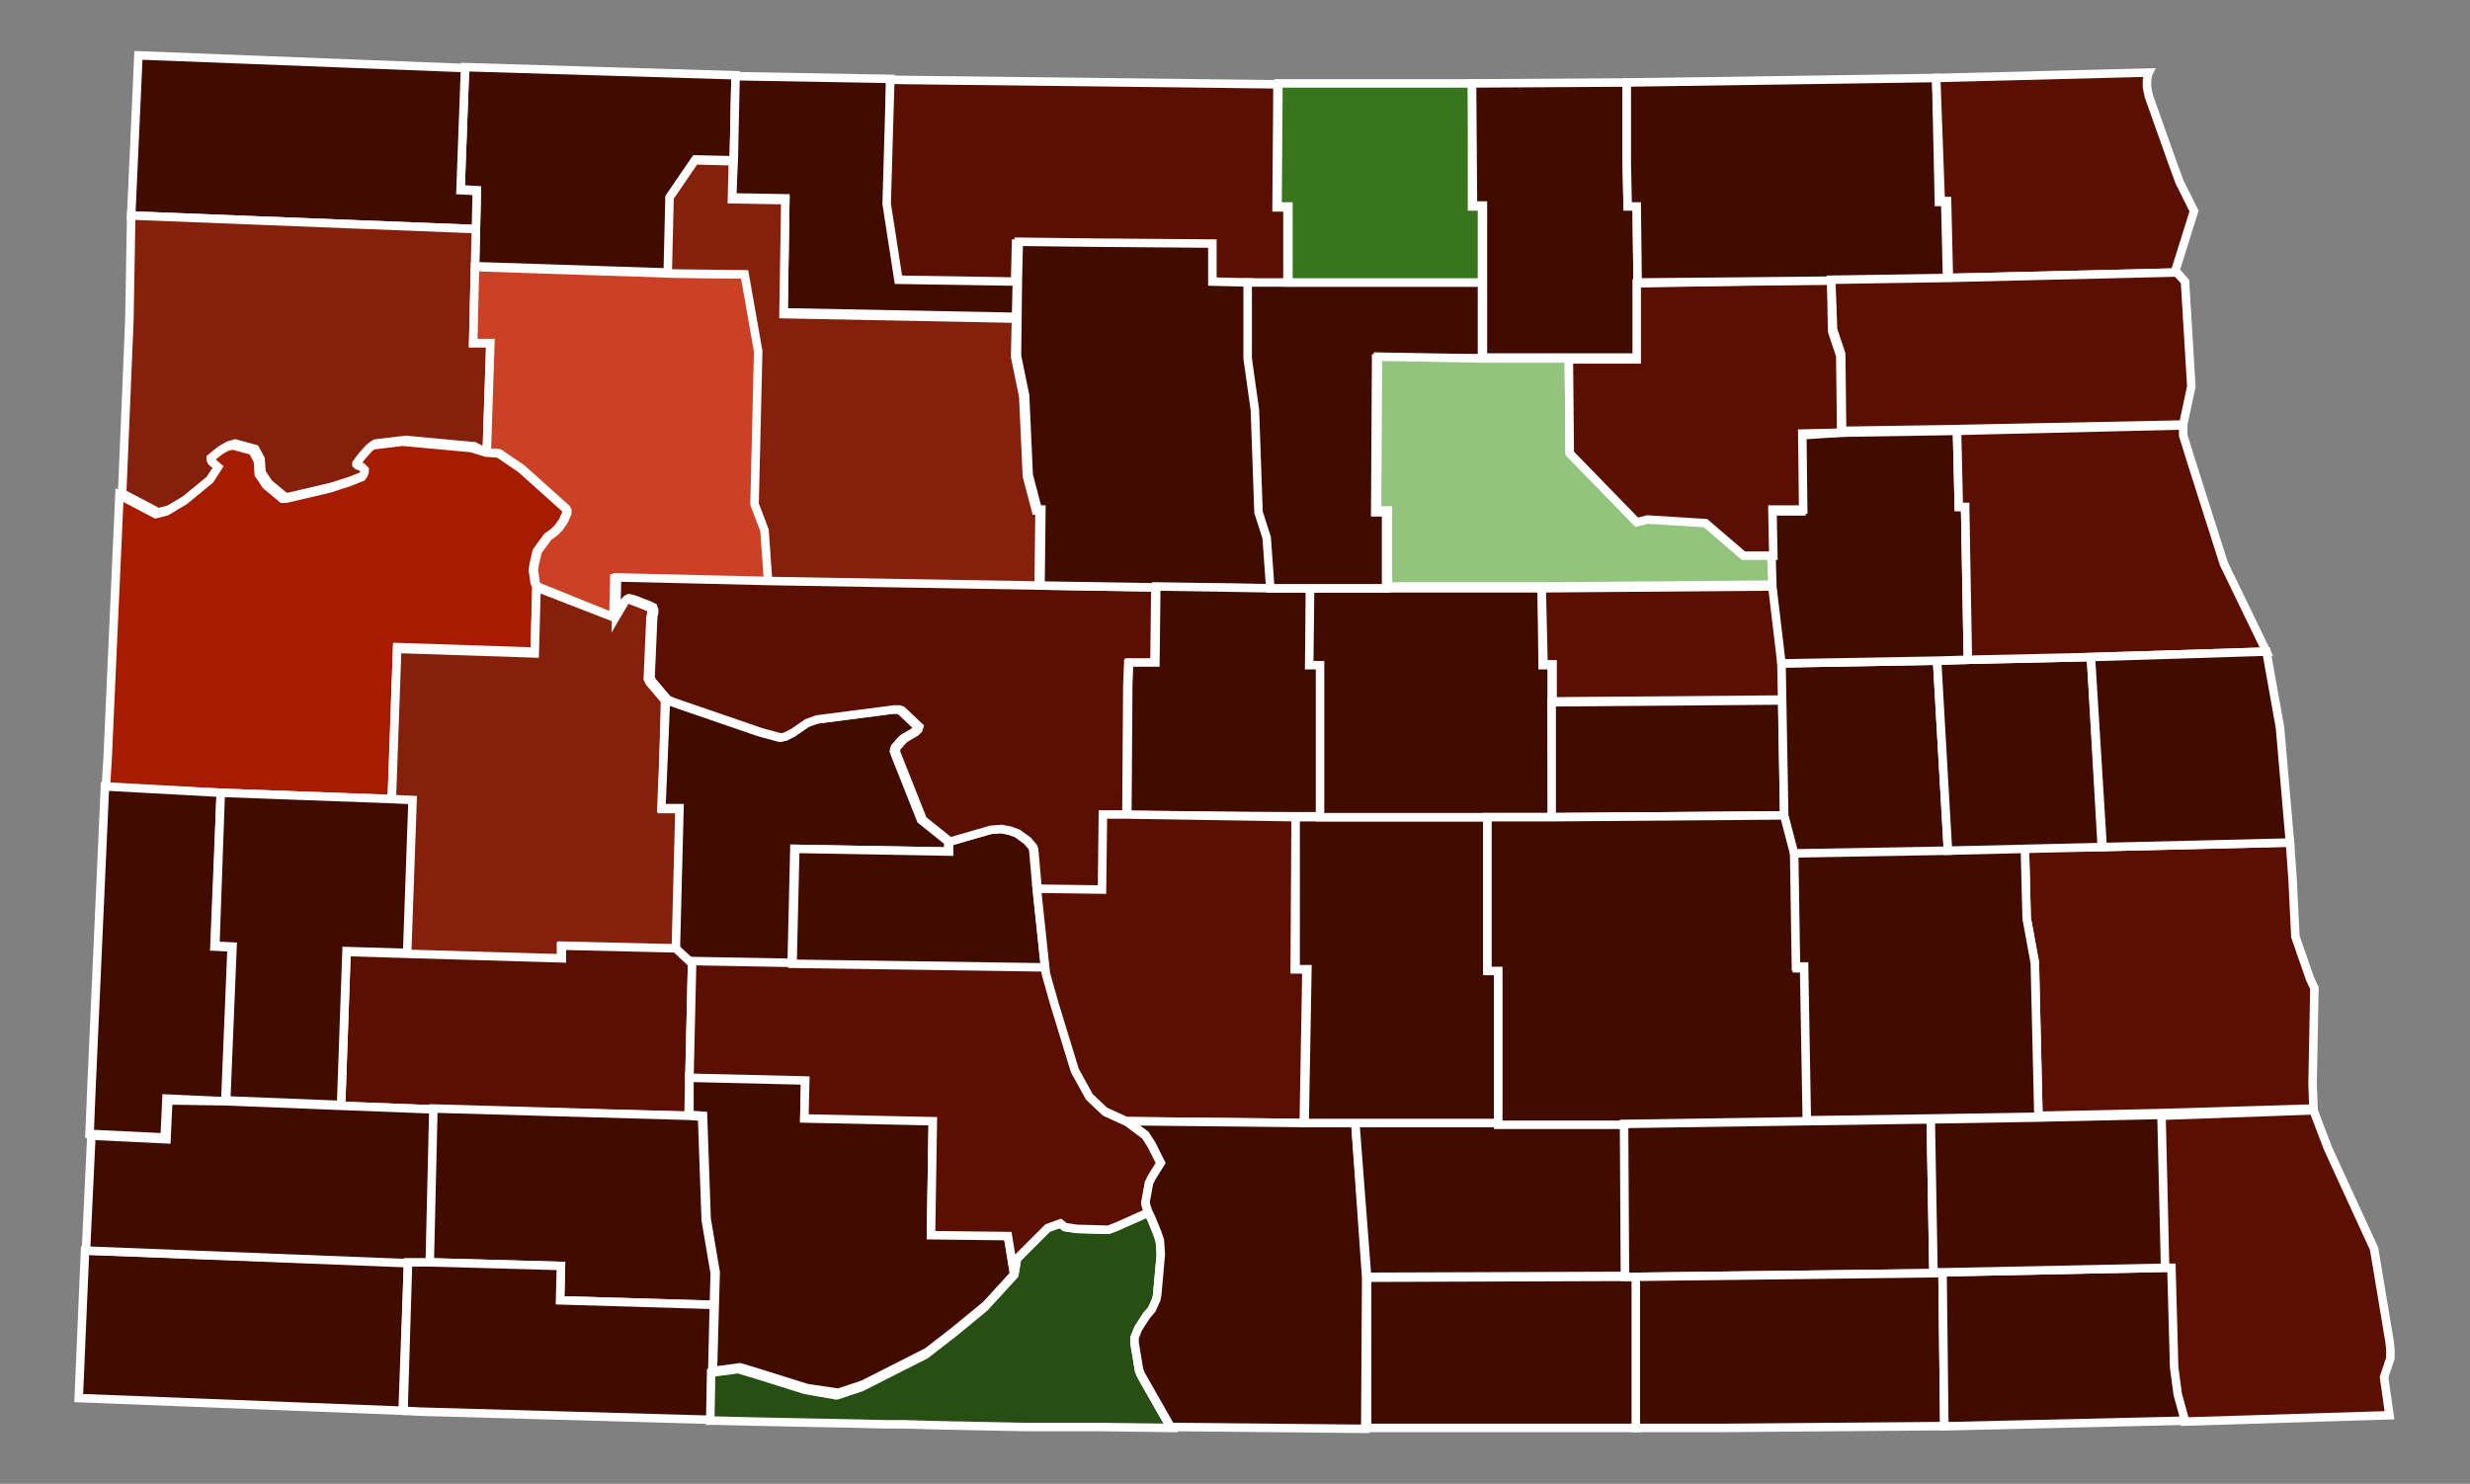
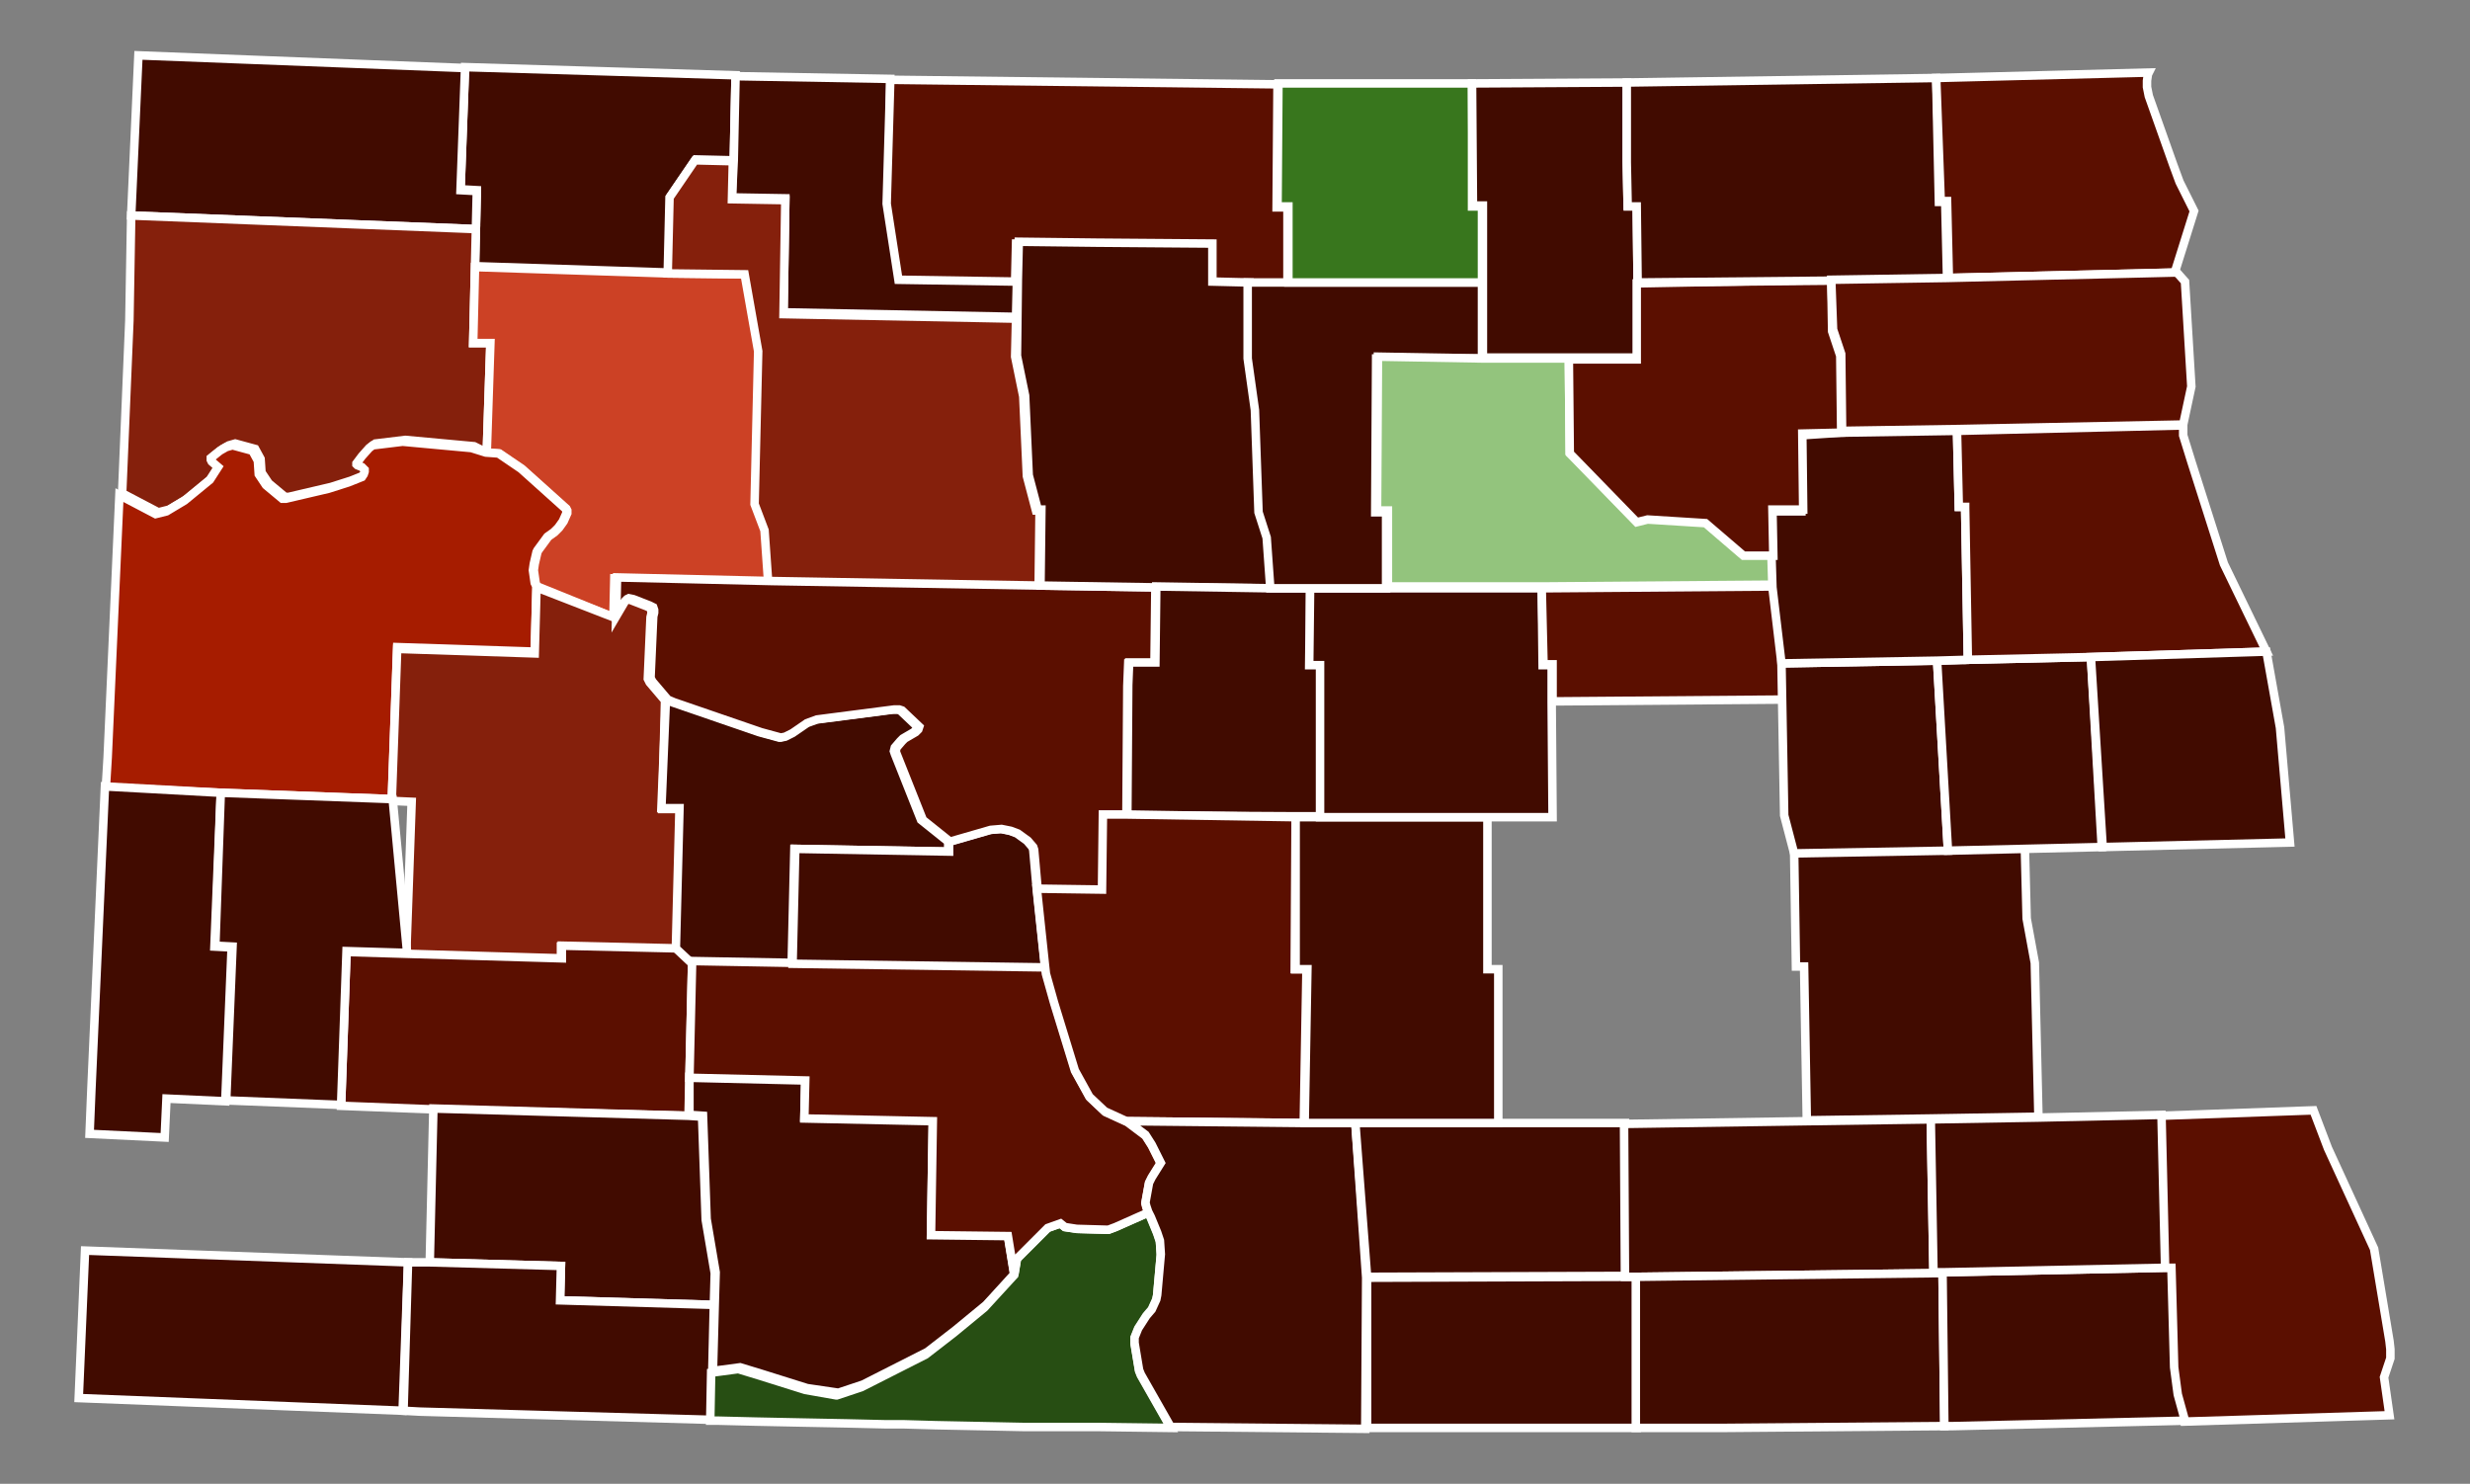
<svg xmlns="http://www.w3.org/2000/svg" xmlns:ns1="http://sodipodi.sourceforge.net/DTD/sodipodi-0.dtd" xmlns:ns2="http://www.inkscape.org/namespaces/inkscape" version="1.2" viewBox="0 0 273 164" width="273" height="164" id="svg15864" ns1:docname="north_dakota_counties_by_race.svg" ns2:version="1.2.1 (9c6d41e4, 2022-07-14)">
  <rect x="0" y="0" width="273" height="164" fill="#808080" stroke="none" />
  <defs id="defs15868" />
  <ns1:namedview id="namedview15866" pagecolor="#ffffff" bordercolor="#000000" borderopacity="0.25" ns2:showpageshadow="2" ns2:pageopacity="0.0" ns2:pagecheckerboard="0" ns2:deskcolor="#d1d1d1" showgrid="false" ns2:zoom="1.4390244" ns2:cx="92.076271" ns2:cy="82.347458" ns2:window-width="1440" ns2:window-height="799" ns2:window-x="0" ns2:window-y="23" ns2:window-maximized="0" ns2:current-layer="layer1" />
  <title id="title15806">North_Dakota_Presidential_Election_Results_2016-svg</title>
  <style id="style15808">#ND_Sioux {  }
#ND_Rolette {   }
#ND_Benson {   }
#ND_Mountrail {   }
#ND_McKenzie {   }
#ND_Ward, #ND_Dunn, #ND_Williams {   }
#ND_Eddy, #ND_Bottineau, #ND_Pembina, #ND_Richland, #ND_Morton, #ND_McLean, #ND_Burleigh, #ND_Stark, #ND_Walsh, #ND_Cass, #ND_Ramsey, #ND_Grand_Forks {   }
#ND_Slope, #ND_Emmons, #ND_Steele, #ND_Billings, #ND_Griggs, #ND_La_Moure, #ND_Wells, #ND_Kidder, #ND_Logan, #ND_Nelson, #ND_Grant, #ND_Foster, #ND_Sheridan, #ND_Cavalier, #ND_Ransom, #ND_Renville, #ND_McHenry, #ND_McIntosh, #ND_Oliver, #ND_Hettinger, #ND_Burke, #ND_Sargent, #ND_Bowman, #ND_Divide, #ND_Adams, #ND_Golden_Valley, #ND_Barnes, #ND_Towner, #ND_Dickey, #ND_Traill, #ND_Mercer, #ND_Pierce, #ND_Stutsman {   }
tspan { white-space:pre }
.shp0 { fill: #f2b3be;stroke: #ffffff;stroke-width: 0.939 }
.shp1 { fill: #cc2f4a;stroke: #ffffff;stroke-width: 0.939 }
.shp2 { fill: #aa0000;stroke: #ffffff;stroke-width: 0.939 }
.shp3 { fill: #d40000;stroke: #ffffff;stroke-width: 0.939 }
.shp4 { fill: #4389e3;stroke: #ffffff;stroke-width: 0.939 }
.shp5 { fill: #86b6f2;stroke: #ffffff;stroke-width: 0.939 }
.shp6 { fill: #e27f90;stroke: #ffffff;stroke-width: 0.939 }
</style>
  <g id="layer1" style="fill:#ff00ff">
-     <path id="ND_Cass" class="shp0" d="M232.4 93.62L253.1 93.12L253.4 97.32L253.7 103.52L255.3 108.12L255.8 109.22L255.6 119.82L255.7 122.52L255.7 122.52L238.9 123.02L225.3 123.32L224.9 106.32L224 101.42L223.8 93.62L232.4 93.62Z" style="fill:#5b0f00;fill-opacity:1" />
    <path id="ND_Richland" class="shp1" d="M255.7 122.72L257.3 126.92L262.4 138.02L264.1 148.22L264.2 149.12L264.2 150.12L264.1 150.42L263.5 152.22L264.1 156.42L241.4 157.12L240.6 154.22L240.2 151.22L239.9 140.22L239.2 140.22L238.8 123.32L255.7 122.72Z" style="fill:#5b0f00;fill-opacity:1" />
    <path id="ND_Burke" class="shp2" d="M81.1 17.72L76.9 17.62L74.1 21.72L73.9 30.12L52.5 29.42L52.6 25.22L52.7 21.02L50.9 20.92L51.4 7.42L81.3 8.32L81.1 17.72Z" style="fill:#410b00;fill-opacity:1" />
    <path id="ND_Divide" class="shp3" d="M15.3 6.12L51.4 7.52L50.9 21.02L52.7 21.12L52.6 25.32L14.5 23.82L15.3 6.12Z" style="fill:#410b00;fill-opacity:1" />
    <path id="ND_Williams" class="shp3" d="M14.5 23.82L52.6 25.32L52.5 29.52L52.3 37.92L54.2 37.92L53.8 50.02L52.4 49.32L44.8 48.62L41.5 49.02L41.1 49.32L40.3 50.22L39.7 51.02L39.7 51.12L39.8 51.22L40.3 51.42L40.6 51.72L40.6 51.92L40.5 52.22L40.3 52.52L38.8 53.12L36.6 53.82L31.9 54.92L31.5 54.92L29.7 53.42L28.9 52.22L28.8 50.72L28.2 49.62L26 49.02L25.3 49.22L24.6 49.62L23.6 50.42L23.6 50.62L23.7 50.82L24.4 51.42L23.5 52.82L20.7 55.12L18.7 56.32L17.5 56.62L13.5 54.52L14.3 35.42L14.5 23.82Z" style="fill:#85200c;fill-opacity:1" />
    <path id="ND_Mountrail" class="shp1" d="M73.8 30.22L82.4 30.32L83.9 38.82L83.5 55.72L84.6 58.62L85 64.32L67.9 63.92L67.8 68.22L59.4 64.82L59.3 64.72L59.2 64.42L59 63.02L59.1 62.32L59.4 61.02L59.5 60.82L60.6 59.32L61.3 58.82L61.8 58.32L62.3 57.62L62.7 56.72L62.7 56.42L62.6 56.22L57.7 51.82L55.2 50.12L53.8 50.02L54.2 37.92L52.3 37.92L52.5 29.52L73.8 30.22Z" style="fill:#cc4125;fill-opacity:1" />
    <path id="ND_McKenzie" class="shp3" d="M53.7 50.02L55.1 50.12L57.6 51.82L62.5 56.22L62.6 56.42L62.6 56.72L62.2 57.62L61.7 58.32L61.2 58.82L60.5 59.32L59.4 60.82L59.3 61.02L59 62.32L58.9 63.02L59.1 64.42L59.2 64.62L59.3 64.72L59.1 72.02L43.9 71.52L43.3 88.32L24.3 87.62L11.7 87.02L11.9 83.72L13.2 54.72L17.2 56.82L18.4 56.52L20.4 55.32L23.2 53.02L24.1 51.62L23.4 51.02L23.3 50.82L23.3 50.62L24.3 49.82L25 49.42L25.7 49.22L27.9 49.82L28.5 50.92L28.6 52.42L29.4 53.62L31.2 55.12L31.6 55.12L36.3 54.02L38.5 53.32L40 52.72L40.2 52.42L40.3 52.12L40.3 51.92L40 51.62L39.5 51.42L39.4 51.32L39.4 51.22L40 50.42L40.8 49.52L41.2 49.22L44.5 48.82L52.1 49.52L53.7 50.02Z" style="fill:#a61c00;fill-opacity:1" />
    <path id="ND_Dunn" class="shp3" d="M67.8 68.22L68.8 66.52L69 66.32L69.2 66.22L69.7 66.32L71.5 67.02L71.9 67.22L72 67.52L72 67.82L71.9 68.22L71.6 75.02L71.7 75.22L71.8 75.42L73.5 77.42L73.2 89.42L75.2 89.42L74.8 104.92L62 104.62L62 106.02L44.9 105.52L45.5 88.62L43.3 88.52L43.9 71.72L59.1 72.22L59.3 64.92L67.8 68.22Z" style="fill:#85200c;fill-opacity:1" />
    <path id="ND_Stark" class="shp3" d="M74.9 104.82L76.5 106.32L76.2 119.12L76.1 123.32L48 122.62L37.7 122.22L38.3 105.22L45 105.42L62.1 105.92L62.1 104.52L74.9 104.82Z" style="fill:#5b0f00;fill-opacity:1" />
    <path id="ND_Golden_Valley" class="shp2" d="M24.4 87.62L23.7 104.62L25.6 104.72L24.9 121.72L18.4 121.42L18.2 125.72L9.9 125.32L10.1 120.42L11.6 86.92L24.4 87.62Z" style="fill:#410b00;fill-opacity:1" />
-     <path id="ND_Billings" class="shp2" d="M24.4 87.62L43.4 88.32L45.6 88.42L45 105.32L38.3 105.12L37.7 122.12L25 121.62L25.7 104.62L23.8 104.52L24.4 87.62Z" style="fill:#410b00;fill-opacity:1" />
+     <path id="ND_Billings" class="shp2" d="M24.4 87.62L43.4 88.32L45 105.32L38.3 105.12L37.7 122.12L25 121.62L25.7 104.62L23.8 104.52L24.4 87.62Z" style="fill:#410b00;fill-opacity:1" />
    <path id="ND_Bowman" class="shp2" d="M45.1 139.52L44.5 155.92L8.7 154.52L9.4 138.22L45.1 139.52Z" style="fill:#410b00;fill-opacity:1" />
-     <path id="ND_Slope" class="shp2" d="M25 121.72L37.7 122.22L48 122.62L47.6 139.62L45.2 139.62L9.5 138.22L10.1 125.52L18.4 125.92L18.6 121.62L25 121.72Z" style="fill:#410b00;fill-opacity:1" />
    <path id="ND_Hettinger" class="shp2" d="M76.1 123.32L77.6 123.42L78 134.82L79 140.72L78.9 144.22L61.9 143.72L62 139.92L47.5 139.52L47.9 122.52L76.1 123.32Z" style="fill:#410b00;fill-opacity:1" />
    <path id="ND_Adams" class="shp3" d="M45.1 139.52L47.5 139.52L62 139.92L61.9 143.72L78.9 144.22L78.6 156.92L78.5 156.92L46.4 156.02L44.6 155.92L45.1 139.52Z" style="fill:#410b00;fill-opacity:1" />
    <path id="ND_Mercer" class="shp2" d="M73.6 77.32L74.3 77.62L83.9 80.92L86.1 81.52L86.6 81.42L87.4 81.02L89 79.92L90.1 79.52L98.6 78.42L99.2 78.42L99.5 78.52L101.4 80.32L101.3 80.62L101 80.92L99.8 81.62L99.5 81.92L98.9 82.62L98.8 83.02L98.9 83.32L101.8 90.62L104.8 93.02L104.8 94.12L87.8 93.82L87.5 106.52L76.3 106.32L74.7 104.82L75.1 89.32L73.1 89.32L73.6 77.32Z" style="fill:#410b00;fill-opacity:1" />
    <path id="ND_Grant" class="shp2" d="M76.2 119.02L89 119.32L88.9 123.52L103.1 123.82L102.9 136.42L111.4 136.52L112.1 140.82L109 144.22L105.6 147.02L102.5 149.42L95.4 153.02L92.7 153.92L92.6 153.92L89.2 153.42L84.1 151.82L81.8 151.12L78.8 151.52L79 144.12L79.1 140.62L78.1 134.72L77.7 123.32L76.2 123.22L76.2 119.02Z" style="fill:#410b00;fill-opacity:1" />
    <path id="ND_Sioux" class="shp4" d="M112.1 140.92L112.4 139.12L115.8 135.72L117.2 135.22L117.7 135.62L119 135.82L122.5 135.92L123.3 135.62L126.9 134.02L127.2 134.62L127.9 136.32L128.2 137.22L128.3 138.72L127.9 143.22L127.8 143.72L127.3 144.82L126.7 145.52L125.8 146.92L125.4 147.92L125.4 148.52L125.9 151.52L126.1 152.02L129.4 157.82L121.6 157.72L120.8 157.72L120.5 157.72L116.4 157.72L113.3 157.72L103.4 157.52L99.9 157.42L97.9 157.42L93.6 157.32L88.4 157.22L83.5 157.12L79.4 157.02L78.8 157.02L78.7 157.02L78.5 157.02L78.6 151.72L81.6 151.32L83.9 152.02L89 153.62L92.4 154.22L92.5 154.22L95.2 153.32L102.3 149.72L105.4 147.32L108.8 144.52L112.1 140.92Z" style="fill:#274e13;fill-opacity:1" />
    <path id="ND_Morton" class="shp3" d="M76.5 106.22L87.7 106.42L115.6 106.82L115.7 107.72L116.6 110.92L118.9 118.42L120.5 121.32L122.2 122.92L124.6 124.02L126.6 125.52L127.3 126.62L128.3 128.62L127.3 130.22L127 130.82L126.6 133.02L126.7 133.42L126.9 134.02L123.3 135.62L122.5 135.92L119 135.82L117.7 135.62L117.2 135.22L115.8 135.72L112.4 139.12L112.1 140.92L111.4 136.62L102.9 136.52L103.1 123.92L88.9 123.62L89 119.42L76.2 119.12L76.5 106.22Z" style="fill:#5b0f00;fill-opacity:1" />
    <path id="ND_Oliver" class="shp2" d="M114.6 98.42L115.5 106.92L87.6 106.52L87.9 93.82L104.9 94.12L104.9 93.02L109.4 91.72L110.6 91.62L111.6 91.82L112.4 92.12L113.5 92.92L114.1 93.62L114.2 93.92L114.6 98.42Z" style="fill:#410b00;fill-opacity:1" />
    <path id="ND_Renville" class="shp3" d="M81.1 17.72L81.3 8.42L98.4 8.72L98.2 22.22L99.5 30.62L112.4 30.82L112.3 35.02L86.6 34.52L86.8 21.92L80.9 21.82L81.1 17.72Z" style="fill:#410b00;fill-opacity:1" />
    <path id="ND_Ward" class="shp1" d="M73.8 30.22L74 21.82L76.8 17.72L81 17.82L80.9 22.02L86.8 22.12L86.6 34.72L112.3 35.22L112.2 39.42L113.1 43.82L113.5 52.62L114.5 56.42L114.9 56.42L114.8 64.82L84.9 64.32L84.5 58.62L83.4 55.72L83.8 38.82L82.3 30.32L73.8 30.22Z" style="fill:#85200c;fill-opacity:1" />
    <path id="ND_McLean" class="shp3" d="M114.9 64.72L127.7 64.92L127.6 73.32L124.7 73.32L124.6 75.82L124.5 90.22L122 90.22L121.9 98.52L114.7 98.42L114.3 93.92L114.2 93.62L113.6 92.92L112.5 92.12L111.7 91.82L110.7 91.62L109.5 91.72L105 93.02L102 90.62L99.1 83.32L99 83.02L99.1 82.62L99.7 81.92L100 81.62L101.2 80.92L101.5 80.62L101.6 80.32L99.7 78.52L99.4 78.42L98.8 78.42L90.3 79.52L89.2 79.92L87.6 81.02L86.8 81.42L86.3 81.52L84.1 80.92L74.5 77.62L73.8 77.32L72.1 75.32L72 75.12L71.9 74.92L72.2 68.12L72.3 67.72L72.3 67.42L72.2 67.12L71.8 66.92L70 66.22L69.5 66.12L69.3 66.22L69.1 66.42L68.1 68.12L68.2 63.82L85.3 64.22L114.9 64.72Z" style="fill:#5b0f00;fill-opacity:1" />
    <path id="ND_Bottineau" class="shp3" d="M98.4 8.82L141.2 9.32L141.1 22.92L142.3 22.92L142.3 31.32L138 31.32L133.7 31.32L133.7 27.12L120.9 27.02L112.3 26.92L112.2 31.12L99.3 30.92L98 22.52L98.4 8.82Z" style="fill:#5b0f00;fill-opacity:1" />
    <path id="ND_McHenry" class="shp3" d="M138.1 31.22L138.1 39.62L138.9 45.32L139.3 56.62L140.2 59.42L140.6 65.02L127.8 64.92L115 64.72L115.1 56.32L114.7 56.32L113.7 52.52L113.3 43.72L112.4 39.32L112.5 30.92L112.6 26.72L121.2 26.82L134 26.92L134 31.12L138.1 31.22Z" style="fill:#410b00;fill-opacity:1" />
    <path id="ND_Sheridan" class="shp2" d="M140.5 65.02L144.8 65.02L144.8 73.42L146 73.42L146 90.22L143.3 90.22L124.6 90.12L124.7 75.72L124.8 73.22L127.7 73.22L127.8 64.82L140.5 65.02Z" style="fill:#410b00;fill-opacity:1" />
    <path id="ND_Burleigh" class="shp1" d="M143.2 90.32L143.1 107.12L144.4 107.12L144.1 124.12L124.5 123.92L122.1 122.82L120.4 121.22L118.8 118.32L116.5 110.82L115.6 107.62L115.5 106.72L114.6 98.22L121.8 98.32L121.9 90.02L124.4 90.02L143.2 90.32Z" style="fill:#5b0f00;fill-opacity:1" />
    <path id="ND_Emmons" class="shp2" d="M144.2 124.12L149.8 124.12L151 141.22L150.9 157.92L129.8 157.72L129.4 157.72L126.1 151.92L125.9 151.42L125.4 148.42L125.4 147.82L125.8 146.82L126.7 145.42L127.3 144.72L127.8 143.62L127.9 143.12L128.3 138.62L128.2 137.12L127.9 136.22L127.2 134.52L126.9 133.92L126.7 133.32L126.6 132.92L127 130.72L127.3 130.12L128.3 128.52L127.3 126.52L126.6 125.42L124.6 123.92L144.2 124.12Z" style="fill:#410b00;fill-opacity:1" />
    <path id="ND_McIntosh" class="shp3" d="M151.1 141.22L179.7 141.12L180.9 141.12L180.9 157.82L156.6 157.82L151.1 157.82L151.1 141.22Z" style="fill:#410b00;fill-opacity:1" />
    <path id="ND_Logan" class="shp2" d="M149.8 124.12L165.6 124.12L179.6 124.12L179.7 141.02L151.1 141.12L149.8 124.12Z" style="fill:#410b00;fill-opacity:1" />
    <path id="ND_Kidder" class="shp2" d="M143.2 90.32L145.9 90.32L164.4 90.32L164.4 107.12L165.6 107.12L165.6 124.12L149.8 124.12L144.2 124.12L144.5 107.12L143.2 107.12L143.2 90.32Z" style="fill:#410b00;fill-opacity:1" />
    <path id="ND_Wells" class="shp3" d="M144.8 65.02L153.3 65.02L170.4 65.02L170.5 73.52L171.5 73.52L171.5 77.62L171.6 90.32L164.4 90.32L145.9 90.32L145.9 73.52L144.7 73.52L144.8 65.02Z" style="fill:#410b00;fill-opacity:1" />
    <path id="ND_Pierce" class="shp1" d="M142.4 31.22L163.8 31.22L163.8 39.62L152.1 39.62L152 56.62L153.2 56.62L153.2 65.02L144.7 65.02L140.4 65.02L140 59.42L139.1 56.62L138.7 45.32L137.9 39.62L137.9 31.22L142.4 31.22Z" style="fill:#410b00;fill-opacity:1" />
    <path id="ND_Rolette" class="shp5" d="M142.4 31.22L142.4 22.82L141.2 22.82L141.3 9.22L162.7 9.22L162.7 22.82L163.8 22.82L163.8 31.22L142.4 31.22Z" style="fill:#38761d;fill-opacity:1" />
    <path id="ND_Towner" class="shp1" d="M162.7 9.22L179.8 9.12L179.8 17.82L179.9 22.72L180.9 22.72L181 31.12L181 39.52L173.5 39.52L163.9 39.52L163.9 31.12L163.9 22.72L162.8 22.72L162.7 9.22Z" style="fill:#410b00;fill-opacity:1" />
    <path id="ND_Benson" class="shp0" d="M163.8 39.62L173.4 39.62L173.5 50.02L173.8 50.32L180.9 57.62L182.1 57.32L188.5 57.72L192.7 61.32L196 61.32L196.1 64.62L170.5 64.82L153.4 64.82L153.4 56.42L152.2 56.42L152.3 39.42L163.8 39.62Z" style="fill:#93c47d;fill-opacity:1" />
    <path id="ND_Eddy" class="shp1" d="M170.4 65.02L196 64.82L197 73.22L197.1 77.32L171.6 77.52L171.6 73.42L170.6 73.42L170.4 65.02Z" style="fill:#5b0f00;fill-opacity:1" />
-     <path id="ND_Foster" class="shp3" d="M171.5 77.62L197 77.42L197.2 90.12L171.5 90.32L171.5 77.62Z" style="fill:#410b00;fill-opacity:1" />
-     <path id="ND_Stutsman" class="shp1" d="M164.4 90.32L171.6 90.32L197.3 90.12L198.4 94.32L198.6 107.02L199.5 107.02L199.8 124.02L179.6 124.32L165.6 124.32L165.6 107.32L164.4 107.32L164.4 90.32Z" style="fill:#410b00;fill-opacity:1" />
    <path id="ND_Lamoure" class="shp1" d="M199.7 123.92L213.4 123.72L213.7 140.72L180.8 141.12L179.6 141.12L179.5 124.22L199.7 123.92Z" style="fill:#410b00;fill-opacity:1" />
    <path id="ND_Dickey" class="shp1" d="M180.8 141.12L213.7 140.72L214.7 140.72L214.9 157.62L190.4 157.82L180.8 157.82L180.8 141.12Z" style="fill:#410b00;fill-opacity:1" />
    <path id="ND_Sargent" class="shp6" d="M214.7 140.62L239.3 140.12L240 140.12L240.3 151.12L240.7 154.12L241.5 157.02L215.9 157.62L214.9 157.62L214.7 140.62Z" style="fill:#410b00;fill-opacity:1" />
    <path id="ND_Ransom" class="shp6" d="M213.4 123.72L225.3 123.52L238.9 123.22L239.3 140.12L214.7 140.62L213.7 140.62L213.4 123.72Z" style="fill:#410b00;fill-opacity:1" />
    <path id="ND_Barnes" class="shp6" d="M215.3 93.92L223.8 93.72L224 101.52L224.9 106.42L225.3 123.42L213.4 123.62L199.7 123.82L199.4 106.82L198.5 106.82L198.3 94.12L215.3 93.92Z" style="fill:#410b00;fill-opacity:1" />
    <path id="ND_Griggs" class="shp1" d="M214.1 73.02L215.3 94.02L198.3 94.32L197.2 90.12L196.9 73.32L214.1 73.02Z" style="fill:#410b00;fill-opacity:1" />
    <path id="ND_Steele" class="shp6" d="M214.1 73.02L217.5 72.92L231.1 72.62L232.3 93.62L223.8 93.82L215.3 94.02L214.1 73.02Z" style="fill:#410b00;fill-opacity:1" />
    <path id="ND_Nelson" class="shp6" d="M203.5 47.82L216.3 47.62L216.5 56.02L217.2 56.02L217.2 56.12L217.5 72.92L214.1 73.02L196.9 73.32L195.9 64.92L195.8 61.62L195.7 56.52L199.1 56.52L199 48.12L203.5 47.82Z" style="fill:#410b00;fill-opacity:1" />
    <path id="ND_Ramsey" class="shp1" d="M202.4 30.92L202.5 36.62L203.4 39.32L203.5 47.82L199.2 47.92L199.3 56.32L195.9 56.32L196 61.42L192.7 61.42L188.5 57.82L182.1 57.42L180.9 57.72L173.8 50.42L173.5 50.12L173.4 39.72L180.9 39.72L180.9 31.32L202.4 30.92Z" style="fill:#5b0f00;fill-opacity:1" />
    <path id="ND_Cavalier" class="shp1" d="M179.8 9.12L214 8.62L214.3 22.32L215 22.32L215.2 30.82L202.4 31.02L181 31.22L180.9 22.82L179.9 22.82L179.8 17.92L179.8 9.12Z" style="fill:#410b00;fill-opacity:1" />
    <path id="ND_Pembina" class="shp3" d="M214 8.62L237.5 8.02L237.4 8.22L237.3 8.92L237.3 9.62L237.5 10.62L240.2 18.22L240.9 20.12L242.5 23.32L240.4 30.02L240.6 30.12L215.4 30.72L215.2 22.22L214.5 22.22L214 8.62Z" style="fill:#5b0f00;fill-opacity:1" />
    <path id="ND_Walsh" class="shp1" d="M202.4 30.92L215.2 30.72L240.4 30.12L240.7 30.22L241.5 31.12L242.2 42.72L241.3 46.92L216.4 47.42L203.6 47.62L203.5 39.12L202.6 36.42L202.4 30.92Z" style="fill:#5b0f00;fill-opacity:1" />
    <path id="ND_Grand_Forks" class="shp6" d="M241.3 47.02L241.3 48.02L241.3 48.12L242.2 51.02L245.8 62.32L250.5 72.02L231.1 72.62L217.5 72.92L217.2 56.12L217.2 56.02L216.5 56.02L216.3 47.62L241.3 47.02Z" style="fill:#5b0f00;fill-opacity:1" />
    <path id="ND_Traill" class="shp6" d="M231.1 72.62L250.5 72.02L252 80.42L253.1 93.12L232.4 93.62L231.1 72.62Z" style="fill:#410b00;fill-opacity:1" />
  </g>
</svg>